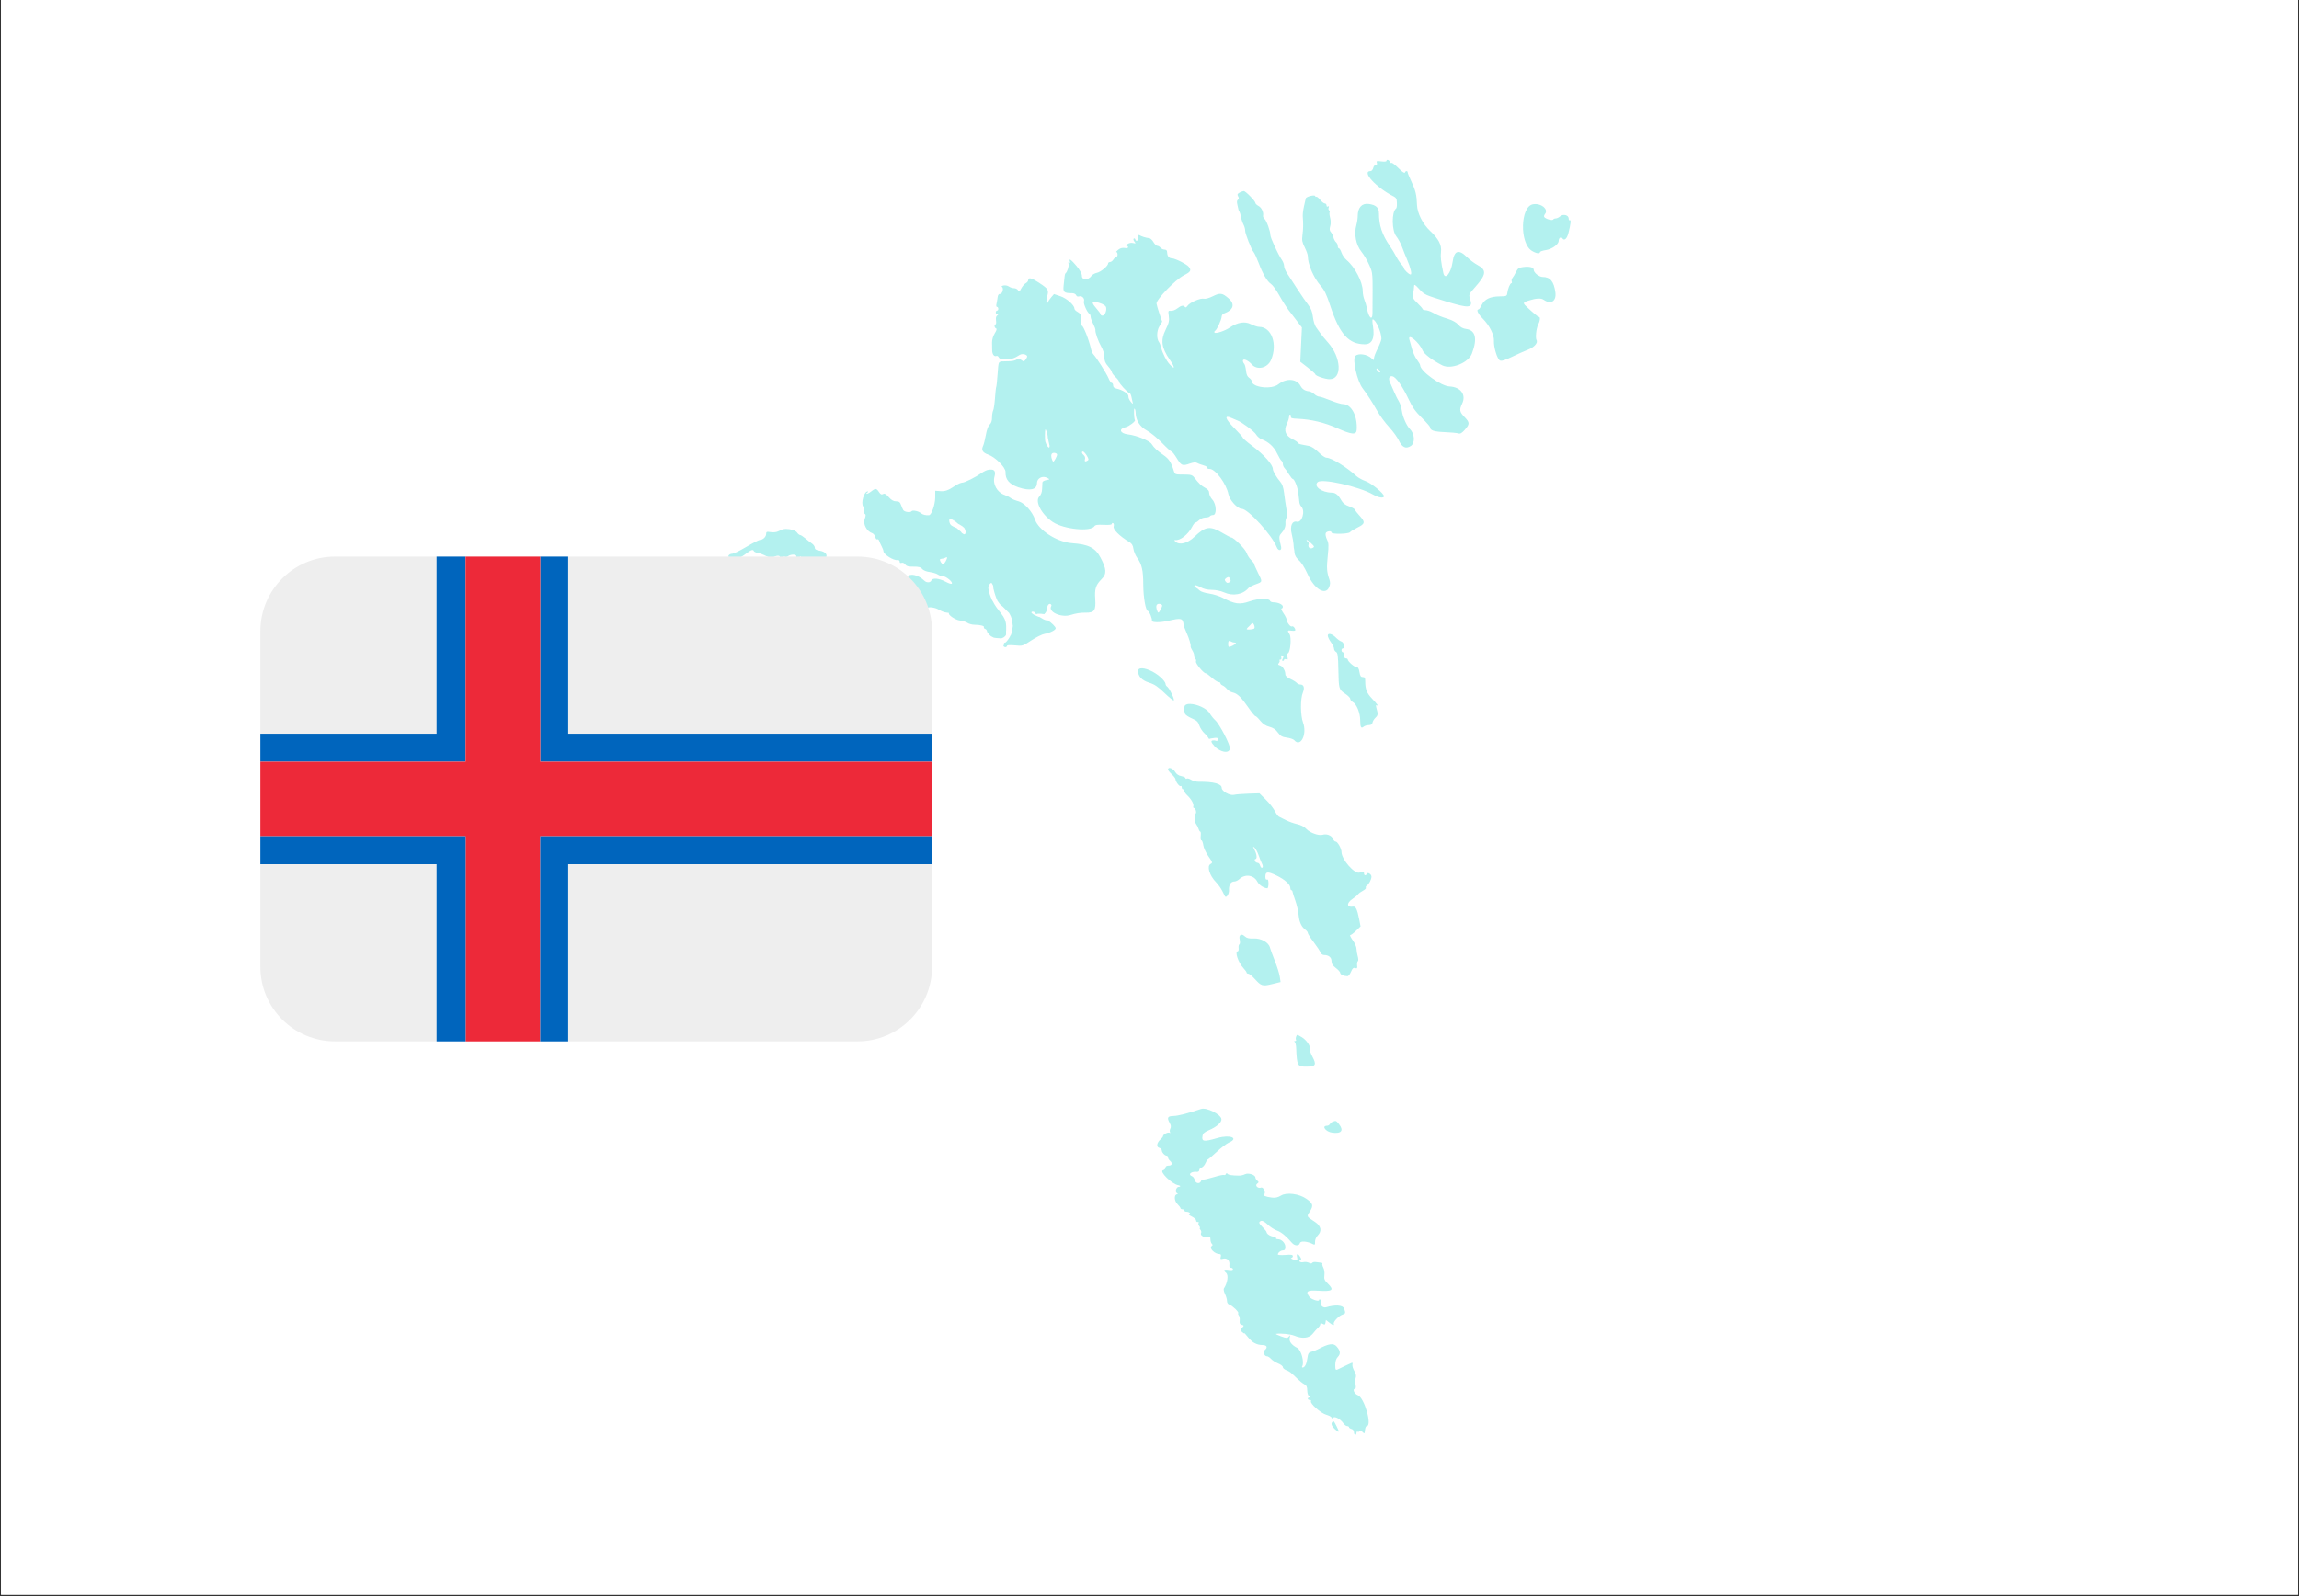
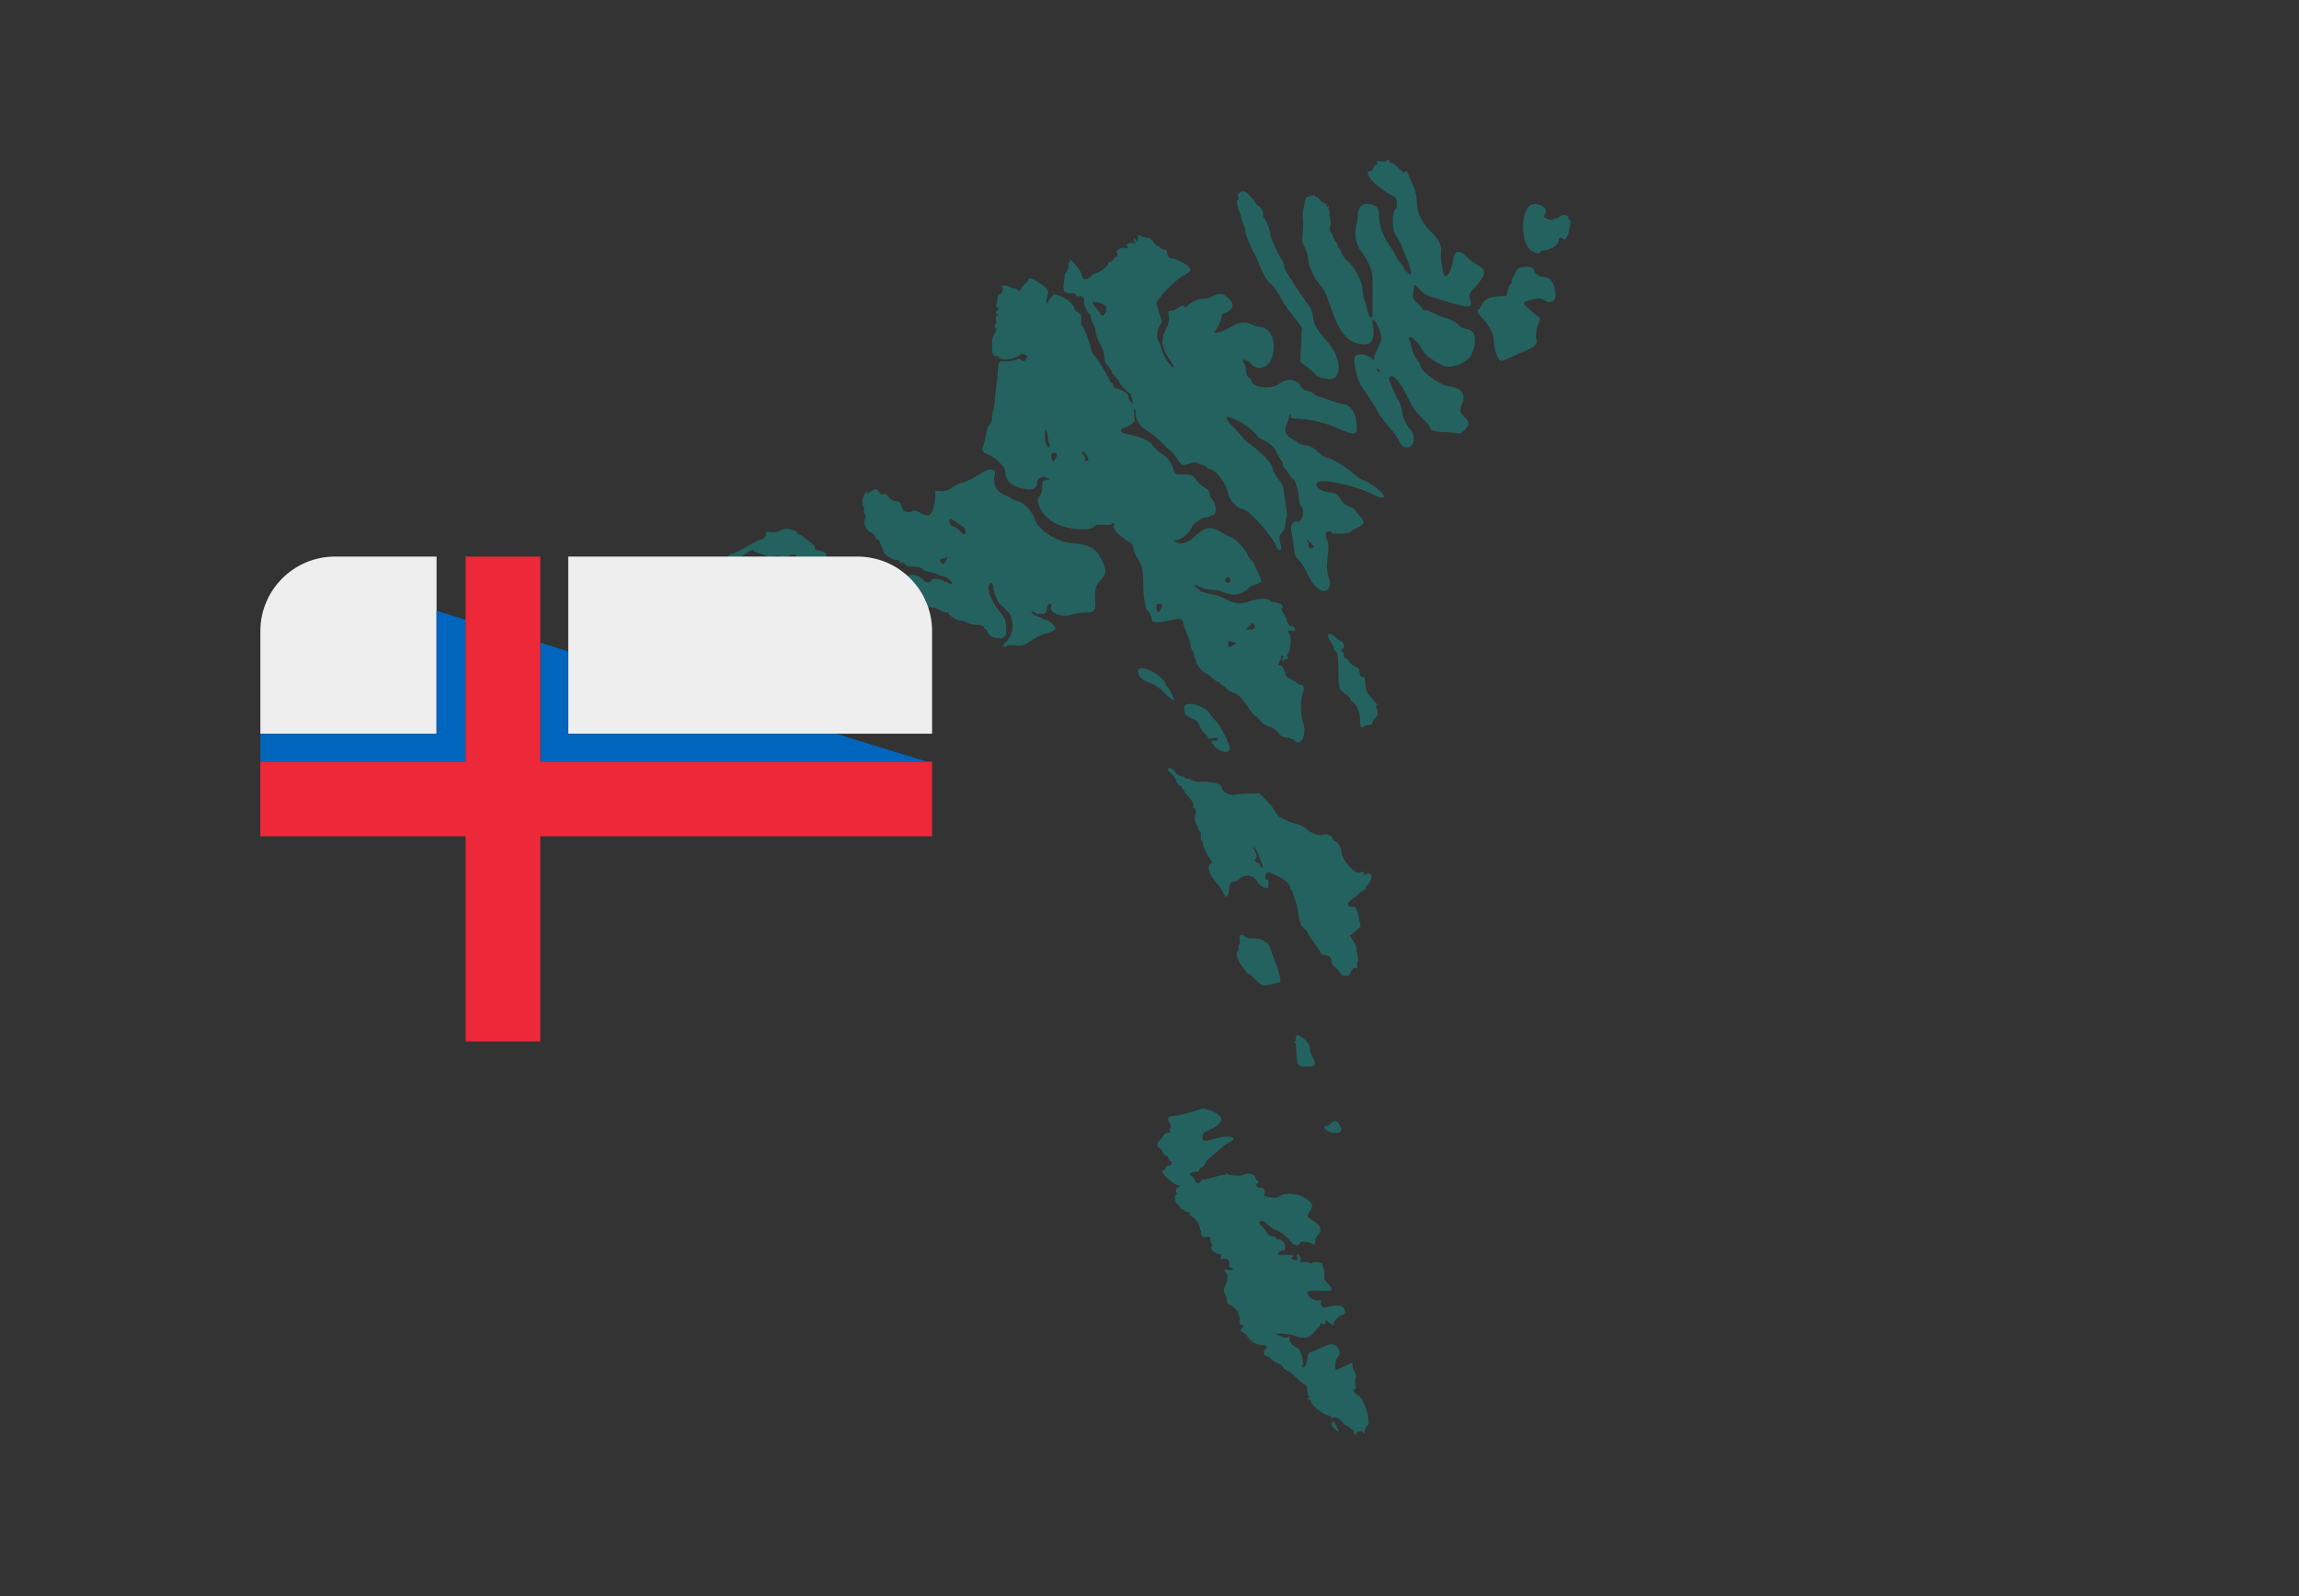
<svg xmlns="http://www.w3.org/2000/svg" width="1080" zoomAndPan="magnify" viewBox="0 0 810 562.5" height="750" preserveAspectRatio="xMidYMid meet" version="1.0">
  <rect x="0" y="0" width="810" height="562.5" fill="#333333" stroke="none" />
  <defs>
    <filter x="0%" y="0%" width="100%" height="100%" id="d6c6f98ac9">
      <feColorMatrix values="0 0 0 0 1 0 0 0 0 1 0 0 0 0 1 0 0 0 1 0" color-interpolation-filters="sRGB" />
    </filter>
    <clipPath id="9f4b58f2d5">
-       <path d="M 0.359 0 L 809.641 0 L 809.641 562 L 0.359 562 Z M 0.359 0 " clip-rule="nonzero" />
-     </clipPath>
+       </clipPath>
    <mask id="c43cdc365c">
      <g filter="url(#d6c6f98ac9)">
        <rect x="-81" width="972" fill="#000000" y="-56.25" height="675" fill-opacity="0.3" />
      </g>
    </mask>
    <clipPath id="2b2404b7dc">
      <path d="M 1.633 1.328 L 298.367 1.328 L 298.367 450.711 L 1.633 450.711 Z M 1.633 1.328 " clip-rule="nonzero" />
    </clipPath>
    <clipPath id="88be080323">
      <rect x="0" width="300" y="0" height="451" />
    </clipPath>
    <clipPath id="70e167950b">
      <path d="M 91.668 196.148 L 328.461 196.148 L 328.461 259 L 91.668 259 Z M 91.668 196.148 " clip-rule="nonzero" />
    </clipPath>
    <clipPath id="11465ee730">
-       <path d="M 91.668 196.148 L 328.461 196.148 L 328.461 269 L 91.668 269 Z M 91.668 196.148 " clip-rule="nonzero" />
+       <path d="M 91.668 196.148 L 328.461 269 L 91.668 269 Z M 91.668 196.148 " clip-rule="nonzero" />
    </clipPath>
    <clipPath id="34599dae6e">
      <path d="M 91.668 304 L 328.461 304 L 328.461 366.996 L 91.668 366.996 Z M 91.668 304 " clip-rule="nonzero" />
    </clipPath>
    <clipPath id="77f84e1060">
      <path d="M 91.668 196.148 L 328.461 196.148 L 328.461 366.996 L 91.668 366.996 Z M 91.668 196.148 " clip-rule="nonzero" />
    </clipPath>
    <clipPath id="df2e8113d2">
-       <path d="M 91.668 294 L 328.461 294 L 328.461 366.996 L 91.668 366.996 Z M 91.668 294 " clip-rule="nonzero" />
-     </clipPath>
+       </clipPath>
  </defs>
  <g clip-path="url(#9f4b58f2d5)">
-     <path fill="#ffffff" d="M 0.359 0 L 809.641 0 L 809.641 562 L 0.359 562 Z M 0.359 0 " fill-opacity="1" fill-rule="nonzero" />
    <path fill="#ffffff" d="M 0.359 0 L 809.641 0 L 809.641 562 L 0.359 562 Z M 0.359 0 " fill-opacity="1" fill-rule="nonzero" />
  </g>
  <g mask="url(#c43cdc365c)">
    <g transform="matrix(1, 0, 0, 1, 255, 55)">
      <g clip-path="url(#88be080323)">
        <g clip-path="url(#2b2404b7dc)">
          <path fill="#00cfc8" d="M 214.977 446 C 215.168 446.195 215.426 446.684 215.914 447.641 C 217.035 449.836 216.879 450.105 215.32 448.664 C 214.152 447.582 213.848 446.711 214.426 446.133 C 214.656 445.906 214.781 445.805 214.977 446 Z M 215.711 340.113 C 215.996 340.227 216.266 340.539 216.738 341.141 C 218.531 343.414 217.629 344.59 214.414 344.18 C 212.105 343.887 210.484 341.738 212.57 341.738 C 212.922 341.738 213.367 341.473 213.562 341.145 C 213.754 340.816 214.211 340.438 214.574 340.301 C 215.121 340.094 215.422 340.004 215.711 340.113 Z M 168.18 335.809 C 170.047 335.172 175.105 337.691 175.348 339.379 C 175.512 340.523 173.633 342.184 170.887 343.32 C 169.43 343.922 168.848 344.434 168.691 345.242 C 168.289 347.352 169.074 347.477 173.938 346.062 C 178.379 344.773 181.672 346.082 177.965 347.664 C 177.18 348 175.254 349.473 173.684 350.938 C 172.117 352.402 170.707 353.598 170.551 353.598 C 170.395 353.598 170.023 354.188 169.727 354.902 C 169.43 355.617 168.809 356.324 168.352 356.469 C 167.895 356.613 167.52 357.027 167.52 357.391 C 167.52 357.75 167.176 358.012 166.75 357.969 C 164.613 357.75 163.375 358.93 165.062 359.574 C 165.402 359.707 165.805 360.293 165.949 360.879 C 166.254 362.086 167.711 362.344 168.129 361.266 C 168.27 360.891 168.637 360.637 168.945 360.699 C 169.25 360.762 170.941 360.367 172.703 359.824 C 174.465 359.281 176.078 358.945 176.293 359.074 C 176.504 359.207 176.781 359.066 176.902 358.762 C 177.055 358.395 177.246 358.363 177.492 358.664 C 177.832 359.09 178.945 359.262 181.594 359.301 C 182.195 359.312 183.125 359.09 183.66 358.812 C 184.781 358.223 187.309 359.023 187.309 359.969 C 187.309 360.27 187.609 360.766 187.973 361.07 C 188.566 361.559 188.559 361.68 187.934 362.137 C 187.039 362.789 188.184 363.965 189.297 363.539 C 190.148 363.211 191.148 365.426 190.367 365.91 C 189.734 366.301 190.922 366.789 193.156 367.059 C 194.348 367.203 195.25 367 196.297 366.355 C 198.309 365.109 202.723 365.676 205.324 367.512 C 207.609 369.125 207.809 369.875 206.504 371.941 C 205.32 373.812 205.211 373.59 208.352 375.676 C 210.488 377.098 210.816 378.875 209.23 380.457 C 208.684 381.004 208.301 381.922 208.32 382.641 C 208.352 383.668 208.23 383.809 207.617 383.48 C 205.668 382.445 203.219 382.234 202.996 383.082 C 202.711 384.184 201.137 384.137 200.172 383 C 198.145 380.621 196.434 379.211 194.914 378.68 C 193.996 378.359 192.516 377.402 191.629 376.551 C 190.609 375.574 189.754 375.102 189.32 375.27 C 188.328 375.648 188.457 376.125 189.938 377.574 C 190.652 378.277 191.246 379.031 191.254 379.246 C 191.273 379.902 192.746 380.805 193.82 380.816 C 194.383 380.824 194.715 381.027 194.566 381.27 C 194.414 381.512 194.699 381.711 195.191 381.711 C 196.543 381.711 197.863 383.062 197.863 384.445 C 197.863 385.324 197.645 385.664 197.07 385.664 C 196.238 385.664 195.223 386.453 195.223 387.098 C 195.223 387.309 196.41 387.387 197.863 387.27 C 199.941 387.102 200.5 387.191 200.5 387.68 C 200.5 388.02 200.254 388.312 199.953 388.332 C 199.309 388.367 200.898 389.102 201.719 389.148 C 202.098 389.168 202.188 388.824 202 388.078 C 201.66 386.723 202.281 386.648 203.094 387.949 C 203.527 388.641 203.555 388.965 203.195 389.086 C 202.246 389.402 203.191 390.059 204.227 389.801 C 204.793 389.66 205.66 389.758 206.148 390.02 C 206.758 390.344 207.133 390.352 207.324 390.047 C 207.477 389.797 208.133 389.684 208.777 389.789 C 209.426 389.898 210.215 390 210.531 390.02 C 210.848 390.039 211.012 390.207 210.898 390.391 C 210.785 390.574 210.949 391.203 211.262 391.789 C 211.574 392.371 211.734 393.555 211.621 394.418 C 211.445 395.734 211.629 396.195 212.762 397.305 C 215.215 399.703 214.543 400.207 209.332 399.879 C 205.523 399.637 204.887 400.102 206.328 402.055 C 206.973 402.93 209.734 403.84 209.734 403.176 C 209.734 402.938 209.941 402.871 210.191 403.023 C 210.445 403.18 210.539 403.656 210.402 404.086 C 210.094 405.059 211.188 406.023 212.242 405.703 C 215.34 404.762 218.09 404.934 218.531 406.09 C 219.152 407.727 219.094 407.969 217.98 408.305 C 216.746 408.68 214.688 410.828 214.918 411.512 C 215.168 412.27 214.629 412.129 213.324 411.098 L 212.152 410.172 L 212.012 411.094 C 211.898 411.859 211.727 411.938 211.023 411.562 C 210.387 411.223 210.176 411.254 210.176 411.688 C 210.176 412.004 209.828 412.562 209.406 412.93 C 208.98 413.297 208.141 414.227 207.539 415 C 206.254 416.637 203.859 416.906 201.055 415.734 C 199.691 415.168 196.133 414.809 194.566 415.082 C 194.324 415.125 195.113 415.52 196.324 415.957 C 198.355 416.691 198.566 416.695 199.102 416.031 C 199.609 415.402 199.645 415.449 199.406 416.426 C 199.086 417.73 200.023 418.996 202.09 420.059 C 203.457 420.762 204.621 425.184 203.793 426.52 C 203.648 426.758 203.711 426.953 203.938 426.953 C 204.719 426.953 205.336 425.762 205.617 423.719 C 205.855 421.973 206.07 421.629 207.047 421.395 C 207.68 421.246 208.691 420.859 209.297 420.535 C 213.133 418.492 214.812 418.242 215.938 419.539 C 217.266 421.066 217.387 422.094 216.375 423.176 C 215.742 423.848 215.453 424.73 215.453 425.992 C 215.453 428.043 215.5 428.078 217.145 427.223 C 217.785 426.887 218.902 426.352 219.629 426.027 C 220.355 425.707 221.117 425.367 221.32 425.27 C 221.523 425.172 221.609 425.465 221.504 425.914 C 221.398 426.363 221.691 427.371 222.152 428.152 C 222.727 429.125 222.883 429.891 222.652 430.57 C 222.465 431.117 222.344 431.688 222.383 431.836 C 222.766 433.367 222.797 434.418 222.457 434.418 C 221.387 434.418 222.129 436.25 223.375 436.684 C 225.691 437.492 228.586 447.598 226.5 447.598 C 226.258 447.598 226 448.227 225.922 449 C 225.793 450.316 225.742 450.355 225.043 449.652 C 224.582 449.191 224.199 449.078 224.023 449.359 C 223.871 449.605 223.562 449.695 223.336 449.555 C 223.113 449.418 222.926 449.609 222.926 449.988 C 222.926 450.363 222.73 450.672 222.488 450.672 C 222.246 450.672 222.047 450.258 222.047 449.754 C 222.047 449.203 221.695 448.738 221.168 448.602 C 220.684 448.477 220.289 448.199 220.289 447.984 C 220.289 447.773 220.004 447.598 219.652 447.598 C 219.305 447.598 218.723 447.172 218.359 446.656 C 217.285 445.125 215.367 444.043 214.703 444.598 C 214.297 444.934 214.133 444.934 214.133 444.594 C 214.133 444.332 213.293 443.875 212.266 443.582 C 210.293 443.016 206.414 439.559 206.891 438.789 C 207.031 438.562 206.84 438.375 206.465 438.375 C 206.086 438.375 205.777 438.176 205.777 437.934 C 205.777 437.691 206.023 437.492 206.328 437.488 C 206.703 437.484 206.676 437.355 206.238 437.078 C 205.871 436.848 205.59 435.965 205.574 435.008 C 205.559 433.738 205.32 433.23 204.57 432.855 C 204.027 432.586 202.902 431.691 202.062 430.867 C 199.887 428.727 199.344 428.309 198.094 427.836 C 197.484 427.605 196.984 427.133 196.984 426.793 C 196.984 426.449 196.242 425.871 195.332 425.512 C 194.426 425.148 193.309 424.434 192.848 423.926 C 192.387 423.414 191.75 423 191.434 423 C 190.453 423 189.863 421.418 190.617 420.797 C 191.742 419.863 191.383 419.047 189.836 419.027 C 187.746 418.996 186.215 418.168 184.695 416.242 C 183.957 415.301 183.352 414.672 183.352 414.844 C 183.352 415.016 183.031 414.836 182.641 414.445 C 181.988 413.793 181.988 413.672 182.66 412.934 C 183.34 412.184 183.332 412.113 182.516 411.902 C 181.852 411.73 181.676 411.371 181.785 410.418 C 181.863 409.727 181.727 408.91 181.477 408.602 C 181.23 408.297 181.133 407.938 181.266 407.805 C 181.613 407.457 179.234 405.141 178.191 404.809 C 177.633 404.629 177.305 404.145 177.305 403.488 C 177.305 402.914 176.988 401.809 176.598 401.031 C 176.207 400.25 176.035 399.391 176.207 399.117 C 177.531 397.066 177.906 394.344 176.977 393.57 C 175.891 392.672 176.219 392.293 177.855 392.559 C 178.852 392.719 179.395 392.633 179.395 392.309 C 179.395 392.035 179.082 391.812 178.703 391.812 C 178.23 391.812 178.055 391.484 178.148 390.777 C 178.348 389.262 177.336 388.246 175.977 388.59 C 174.996 388.832 174.891 388.75 175.105 387.926 C 175.266 387.309 175.152 386.98 174.773 386.98 C 172.941 386.98 170.816 384.809 171.957 384.102 C 172.301 383.891 172.301 383.676 171.957 383.328 C 171.695 383.066 171.477 382.375 171.477 381.789 C 171.477 380.879 171.316 380.762 170.301 380.953 C 169.035 381.195 167.707 380.281 168.191 379.5 C 168.348 379.246 168.238 378.75 167.945 378.398 C 167.652 378.047 167.559 377.758 167.742 377.758 C 167.922 377.758 167.828 377.469 167.535 377.117 C 167.246 376.766 167.137 376.266 167.297 376.008 C 167.453 375.75 167.324 375.594 167.004 375.66 C 166.684 375.727 166.422 375.484 166.422 375.121 C 166.426 374.758 165.73 374.121 164.883 373.707 C 164.035 373.289 163.602 372.941 163.918 372.938 C 164.844 372.918 164.039 372.047 163.098 372.047 C 162.629 372.047 162.246 371.848 162.246 371.609 C 162.246 371.367 161.949 371.168 161.586 371.168 C 161.223 371.168 160.926 370.996 160.926 370.789 C 160.926 370.582 160.422 369.906 159.809 369.293 C 158.656 368.145 158.629 365.906 159.762 365.891 C 160.07 365.887 160.031 365.738 159.668 365.508 C 158.883 365.012 159.43 363.262 160.367 363.262 C 161.059 363.262 160.914 362.801 160.191 362.699 C 157.992 362.391 153.281 357.812 154.77 357.426 C 155.254 357.297 155.648 356.879 155.648 356.496 C 155.648 356.043 156.035 355.797 156.746 355.797 C 157.98 355.797 158.211 354.887 157.188 354.039 C 156.824 353.738 156.527 353.219 156.527 352.887 C 156.527 352.555 156.316 352.281 156.055 352.281 C 155.375 352.281 154.328 351.133 154.328 350.387 C 154.328 350.035 153.914 349.641 153.41 349.508 C 152.309 349.219 152.574 347.672 153.926 346.5 C 154.391 346.098 154.77 345.605 154.77 345.398 C 154.77 344.793 156.52 343.879 157.055 344.207 C 157.348 344.391 157.418 344.312 157.234 344.012 C 157.066 343.738 157.117 343.16 157.348 342.73 C 157.637 342.191 157.578 341.602 157.164 340.852 C 156.059 338.863 156.328 338.34 158.477 338.297 C 160.027 338.266 163.922 337.27 168.18 335.809 Z M 202.125 309.738 C 202.367 309.758 202.789 310.016 203.668 310.535 C 205.289 311.488 206.855 313.793 206.508 314.703 C 206.383 315.027 206.773 316.211 207.371 317.336 C 208.934 320.266 208.59 320.871 205.344 320.891 C 202.078 320.91 201.953 320.684 201.672 314.176 C 201.633 313.27 201.402 312.383 201.16 312.207 C 200.891 312.008 200.945 311.883 201.297 311.879 C 201.613 311.875 201.762 311.691 201.625 311.473 C 201.488 311.25 201.5 310.758 201.645 310.371 C 201.812 309.938 201.879 309.719 202.125 309.738 Z M 182.09 274.5 C 182.461 274.27 183.008 274.445 183.578 274.98 C 184.258 275.621 185.02 275.805 186.695 275.73 C 189.301 275.617 191.988 277.113 192.441 278.926 C 192.594 279.531 193.367 281.648 194.16 283.633 C 194.953 285.613 195.734 288.102 195.895 289.16 L 196.18 291.082 L 193.277 291.797 C 189.836 292.645 189.367 292.512 187.145 290.043 C 186.211 289.004 185.172 288.152 184.84 288.152 C 184.504 288.152 184.23 287.984 184.23 287.777 C 184.23 287.57 183.711 286.84 183.074 286.152 C 181.246 284.184 179.938 280.246 181.113 280.246 C 181.332 280.246 181.461 279.746 181.395 279.137 C 181.324 278.527 181.453 277.914 181.676 277.777 C 181.902 277.641 181.953 276.93 181.789 276.195 C 181.594 275.293 181.688 274.746 182.09 274.5 Z M 186.527 243.457 C 186.531 243.57 186.695 243.906 187.02 244.535 C 187.828 246.09 187.98 247.742 187.324 247.742 C 187.09 247.742 187.012 248.039 187.148 248.402 C 187.289 248.762 187.699 249.059 188.059 249.059 C 188.418 249.059 188.812 249.457 188.941 249.938 C 189.066 250.422 189.344 250.816 189.559 250.816 C 190.059 250.816 190.055 250.129 189.547 249.164 C 189.324 248.742 188.82 247.477 188.426 246.348 C 188.027 245.219 187.387 244.035 186.996 243.711 C 186.684 243.453 186.527 243.344 186.527 243.457 Z M 156.809 215.688 C 157.332 215.48 158.445 216.031 158.996 216.961 C 159.504 217.82 160.238 218.332 161.219 218.516 C 162.023 218.668 162.684 218.992 162.684 219.234 C 162.684 219.48 162.891 219.555 163.141 219.398 C 163.395 219.242 164.09 219.434 164.684 219.82 C 165.277 220.211 166.504 220.52 167.41 220.508 C 172.547 220.445 175.438 221.215 175.438 222.652 C 175.438 223.852 178.328 225.48 179.797 225.109 C 180.422 224.949 182.688 224.766 184.828 224.695 L 188.727 224.57 L 190.984 226.797 C 192.227 228.023 193.641 229.816 194.125 230.777 C 194.609 231.742 195.301 232.668 195.664 232.832 C 196.027 233 197.125 233.547 198.102 234.047 C 199.082 234.551 200.84 235.172 202.008 235.438 C 203.363 235.738 204.562 236.367 205.316 237.176 C 206.578 238.523 209.68 239.609 211.039 239.18 C 212.395 238.75 214.168 239.434 214.594 240.551 C 214.812 241.121 215.27 241.594 215.609 241.594 C 216.266 241.594 217.652 244.09 217.652 245.27 C 217.652 247.832 222.184 253.039 223.969 252.527 C 225.684 252.035 225.566 252.016 225.566 252.793 C 225.566 253.543 226.293 253.691 226.527 252.988 C 226.781 252.227 228.203 253.039 228.203 253.945 C 228.203 254.938 227.332 256.602 226.547 257.102 C 226.238 257.297 226.098 257.637 226.23 257.852 C 226.363 258.07 225.883 258.551 225.164 258.922 C 224.441 259.297 223.691 259.848 223.5 260.152 C 223.305 260.457 222.406 261.199 221.5 261.801 C 219.348 263.234 219.461 264.875 221.691 264.508 C 222.652 264.352 223.156 265.348 223.824 268.723 L 224.363 271.477 L 222.789 273.004 C 221.922 273.848 221.004 274.535 220.746 274.535 C 220.492 274.535 220.879 275.355 221.605 276.359 C 222.332 277.359 222.926 278.695 222.926 279.324 C 222.926 279.957 223.121 281.152 223.363 281.984 C 223.609 282.844 223.629 283.598 223.41 283.738 C 223.195 283.871 223.082 284.531 223.156 285.203 C 223.273 286.23 223.16 286.387 222.469 286.168 C 221.824 285.965 221.496 286.254 220.988 287.469 C 220.629 288.328 220.078 289.027 219.762 289.023 C 218.48 289.012 217.211 288.453 217.211 287.902 C 217.211 287.582 216.52 286.789 215.672 286.145 C 214.547 285.289 214.133 284.637 214.133 283.723 C 214.133 282.391 213.129 281.562 211.512 281.562 C 210.969 281.562 210.43 281.16 210.199 280.574 C 209.98 280.031 208.898 278.402 207.793 276.949 C 206.691 275.5 205.785 274.078 205.781 273.793 C 205.781 273.504 205.414 273.008 204.973 272.691 C 203.555 271.68 202.766 269.984 202.535 267.461 C 202.414 266.105 201.895 263.836 201.383 262.41 C 200.871 260.984 200.43 259.574 200.402 259.273 C 200.375 258.969 200.191 258.723 199.988 258.723 C 199.785 258.723 199.621 258.355 199.621 257.906 C 199.621 256.688 197.625 254.914 194.645 253.484 C 191.633 252.043 190.828 252.137 190.828 253.926 C 190.828 254.75 191.016 255.109 191.375 254.973 C 191.758 254.824 191.926 255.27 191.922 256.41 C 191.918 257.32 191.723 258.051 191.48 258.039 C 190.266 257.969 188.598 256.863 188.02 255.746 C 186.77 253.332 183.711 252.891 181.633 254.824 C 181.148 255.277 180.371 255.648 179.906 255.648 C 178.637 255.648 177.895 256.84 178.004 258.707 C 178.086 260.082 177.016 261.656 176.566 260.82 C 176.531 260.754 176.113 259.926 175.641 258.98 C 175.164 258.035 174.176 256.652 173.445 255.906 C 171.148 253.566 170.133 250.219 171.5 249.488 C 172.305 249.059 172.266 248.922 170.762 246.781 C 169.883 245.531 169.078 243.777 168.953 242.844 C 168.828 241.914 168.531 241.152 168.293 241.152 C 168.059 241.152 167.945 240.461 168.043 239.617 C 168.141 238.77 168.078 238.078 167.902 238.078 C 167.727 238.078 167.445 237.633 167.277 237.09 C 167.113 236.547 166.734 235.805 166.441 235.441 C 165.898 234.773 165.785 232.199 166.277 231.707 C 166.664 231.32 166.18 229.73 165.672 229.73 C 165.441 229.73 165.336 229.484 165.445 229.184 C 165.715 228.426 164.754 226.652 163.387 225.371 C 162.758 224.789 162.246 224.047 162.246 223.727 C 162.246 223.406 162.047 223.145 161.805 223.145 C 161.562 223.145 161.363 222.836 161.363 222.457 C 161.363 222.082 161.188 221.883 160.973 222.016 C 160.551 222.277 159.164 220.426 159.164 219.602 C 159.164 219.328 158.57 218.551 157.848 217.871 C 157.121 217.195 156.527 216.426 156.527 216.16 C 156.527 215.91 156.637 215.758 156.809 215.688 Z M 164.309 193.066 C 166.633 193.105 170.188 194.621 171.223 196.395 C 171.688 197.188 172.527 198.246 173.086 198.742 C 174.723 200.195 178.613 207.754 178.32 208.914 C 177.875 210.691 175.152 210.055 173.109 208.234 L 172.375 207.301 L 172.246 207.199 C 172 206.883 171.848 206.555 171.828 206.387 C 171.789 206.059 171.965 205.875 173 205.957 L 173.793 206.18 L 173.875 206.07 C 174.074 205.613 174.129 205.18 173.855 205.07 C 173.582 204.961 172.59 205.074 171.652 205.262 L 170.988 205.43 L 170.508 204.699 C 170.141 204.227 169.734 203.773 169.379 203.449 C 168.668 202.805 167.852 201.559 167.562 200.68 C 167.137 199.371 166.652 198.91 164.914 198.164 C 163.742 197.66 162.664 196.93 162.516 196.543 C 162.156 195.613 162.168 193.938 162.539 193.566 C 162.898 193.207 163.535 193.055 164.309 193.066 Z M 146.781 180.559 C 148.301 180.238 151.629 181.566 154 183.75 C 154.906 184.582 155.648 185.578 155.648 185.957 C 155.648 186.332 155.91 186.801 156.23 186.992 C 156.973 187.445 158.914 191.477 158.559 191.832 C 158.41 191.98 156.945 190.809 155.305 189.23 C 153 187.004 151.77 186.18 149.867 185.578 C 147.309 184.773 145.973 183.359 145.973 181.457 C 145.973 180.957 146.277 180.664 146.781 180.559 Z M 177.887 170.953 C 177.664 171.223 177.57 172.824 177.988 172.961 C 178.402 173.094 180.109 172.195 180.383 171.77 C 180.66 171.348 179.738 171.488 179.32 171.352 C 178.906 171.215 178.109 170.688 177.887 170.953 Z M 213.773 168.453 C 214.34 168.602 215.078 169.07 215.77 169.789 C 216.305 170.348 217.145 170.934 217.637 171.09 C 218.555 171.379 218.953 173.508 218.09 173.508 C 217.848 173.508 217.652 173.805 217.652 174.168 C 217.652 174.531 217.848 174.828 218.09 174.828 C 218.332 174.828 218.531 175.32 218.531 175.926 C 218.531 176.609 218.777 177.023 219.191 177.023 C 219.551 177.023 219.848 177.191 219.848 177.402 C 219.848 178.086 222.148 180.098 222.934 180.098 C 223.48 180.098 223.773 180.586 223.977 181.855 C 224.195 183.223 224.449 183.609 225.133 183.609 C 225.832 183.609 226.004 183.906 226.004 185.094 C 226.004 187.906 226.551 189.273 228.473 191.277 C 230.297 193.18 230.906 194.078 229.992 193.512 C 229.738 193.355 229.738 193.801 229.992 194.691 C 230.566 196.695 230.516 197.086 229.57 197.98 C 229.113 198.414 228.664 199.16 228.574 199.645 C 228.465 200.254 228.055 200.527 227.254 200.543 C 226.613 200.555 225.809 200.797 225.461 201.09 C 224.535 201.852 224.246 201.312 224.238 198.801 C 224.227 196.215 222.973 193.125 221.645 192.418 C 221.141 192.148 220.73 191.641 220.73 191.289 C 220.73 190.938 219.953 190.141 219.004 189.512 C 216.715 188 216.668 187.836 216.543 181.023 C 216.453 176.133 216.316 175.07 215.723 174.742 C 215.332 174.523 215.012 173.996 215.012 173.57 C 215.012 173.148 214.516 172.133 213.914 171.312 C 213.309 170.496 212.812 169.453 212.812 169 C 212.812 168.465 213.207 168.301 213.773 168.453 Z M 186.508 164.688 C 186.145 164.336 185.707 165.117 185.34 165.469 C 184.973 165.82 184.039 166.621 184.297 166.793 C 184.555 166.961 186.523 166.84 186.891 166.488 C 187.262 166.137 186.867 165.039 186.508 164.688 Z M 153.664 157.82 C 153.262 157.746 152.812 157.812 152.57 158.152 C 152.09 158.828 152.801 160.855 153.117 160.887 C 153.434 160.922 154.555 158.801 154.461 158.344 C 154.418 158.117 154.062 157.898 153.664 157.82 Z M 95.145 154.375 L 95.289 154.953 L 95.195 154.66 Z M 178.023 148.461 C 177.66 148.109 176.652 148.918 176.547 149.242 C 176.438 149.566 177.039 150.316 177.375 150.41 C 177.711 150.5 178.457 150.117 178.566 149.793 C 178.676 149.469 178.387 148.812 178.023 148.461 Z M 49.891 146.73 C 50.301 146.664 50.867 146.789 51.418 147.137 C 52.219 147.641 51.922 147.977 50.543 148.133 C 49.832 148.215 49.434 148.004 49.328 147.484 C 49.238 147.059 49.484 146.797 49.891 146.73 Z M 54.883 146.297 C 55.148 146.215 55.387 146.34 55.387 146.742 C 55.387 146.996 55.578 147.09 55.809 146.945 C 56.355 146.609 59.348 147.859 59.348 148.426 C 59.348 149.188 58.488 149.434 55.359 149.574 C 52.355 149.707 52.309 149.691 52.309 148.602 C 52.309 147.723 52.488 147.539 53.152 147.711 C 53.723 147.859 54.062 147.664 54.211 147.102 C 54.324 146.668 54.617 146.379 54.883 146.297 Z M 78.277 141.438 C 78.051 141.543 77.773 141.727 77.562 141.785 C 77.137 141.898 76.18 141.891 76.141 142.238 C 76.102 142.582 76.902 143.973 77.324 143.859 C 77.75 143.746 78.684 142.059 78.68 141.555 C 78.68 141.301 78.504 141.332 78.277 141.438 Z M 205.34 135.309 C 205.34 135.512 205.551 135.812 205.809 135.973 C 206.066 136.133 206.184 136.508 206.066 136.805 C 205.691 137.785 206.508 138.574 207.43 138.121 C 208.211 137.738 208.168 137.613 206.805 136.32 C 205.996 135.559 205.34 135.102 205.34 135.309 Z M 21.965 131.41 C 23.453 131.395 25.27 131.906 25.766 132.609 C 26.121 133.121 26.625 133.539 26.883 133.539 C 27.137 133.539 27.984 134.082 28.766 134.746 C 29.547 135.41 30.609 136.246 31.133 136.598 C 31.656 136.953 32.082 137.594 32.082 138.023 C 32.082 138.582 32.551 138.875 33.762 139.066 C 36.078 139.438 36.91 140.77 35.625 142.051 C 34.887 142.785 34.617 142.859 34.328 142.398 C 33.969 141.82 32.293 141.887 30.652 142.547 C 30.199 142.73 29.883 142.656 29.883 142.371 C 29.883 142.102 29.387 141.883 28.785 141.883 C 28.18 141.883 27.684 142.082 27.684 142.324 C 27.684 142.566 27.473 142.762 27.215 142.762 C 26.934 142.762 26.867 142.367 27.043 141.773 C 27.289 140.969 27.238 140.887 26.766 141.336 C 25.949 142.113 25.426 142.016 25.578 141.113 C 25.719 140.266 23.566 140.242 22.535 141.086 C 22.246 141.324 21.812 141.402 21.578 141.254 C 21.344 141.109 21.023 141.191 20.875 141.438 C 20.469 142.09 19.77 141.98 19.77 141.266 C 19.77 140.613 18.254 140.773 17.285 141.523 C 16.969 141.77 16.121 141.574 15.023 141 C 14.055 140.496 12.699 139.984 12.008 139.859 C 11.32 139.738 10.688 139.449 10.609 139.223 C 10.371 138.555 9.691 138.738 8.199 139.863 C 5.34 142.016 2.984 143.121 3.168 142.223 C 3.23 141.926 2.824 141.613 2.266 141.531 C 1.035 141.344 1.754 140.125 3.094 140.125 C 3.539 140.125 5.734 139.039 7.977 137.711 C 10.215 136.383 12.352 135.289 12.723 135.281 C 13.793 135.258 14.934 134.18 14.934 133.188 C 14.934 132.387 15.125 132.309 16.496 132.527 C 17.355 132.668 18.492 132.57 19.023 132.312 C 19.555 132.055 20.285 131.738 20.648 131.605 C 21.008 131.473 21.469 131.41 21.965 131.41 Z M 79.785 127.863 C 79.602 127.867 79.516 127.969 79.469 128.129 C 79.367 128.445 79.5 129.578 80.121 130.105 C 80.43 130.371 81.176 130.746 81.852 131.016 L 82.055 131.082 L 83.133 132.039 L 83.555 132.383 L 83.898 132.84 C 84.316 133.145 84.59 133.285 84.77 133.309 L 85.016 133.156 L 85.031 133.16 L 85.031 133.148 L 85.121 133.09 C 85.195 132.941 85.238 132.582 85.195 132.18 L 85.027 131.746 L 85.41 131.938 C 85.5 131.949 85.383 131.832 85.07 131.582 L 84.918 131.461 L 84.754 131.039 C 84.484 130.734 83.801 130.258 83.168 129.898 L 82.672 129.652 L 82.367 129.402 C 82.008 129.105 81.633 128.797 81.332 128.539 C 80.988 128.254 80.848 128.168 80.902 128.273 L 81.523 129.012 L 80.715 128.207 C 80.258 127.961 79.969 127.859 79.785 127.863 Z M 94.391 110.492 C 95.516 110.598 95.82 111.402 95.383 112.984 C 94.676 115.543 96.297 118.516 98.895 119.41 C 99.723 119.699 100.715 120.195 101.094 120.52 C 101.473 120.844 102.719 121.359 103.871 121.668 C 105.941 122.227 108.727 125.312 109.645 128.066 C 110.91 131.875 117.457 136.055 122.73 136.422 C 128.535 136.832 130.93 138.047 132.75 141.52 C 134.902 145.617 134.977 147.246 133.098 149.121 C 131.09 151.129 130.629 152.547 130.871 155.984 C 131.164 160.188 130.59 160.988 127.344 160.91 C 125.816 160.871 123.801 161.184 122.348 161.684 C 119.016 162.828 114.125 160.656 115.398 158.598 C 115.535 158.375 115.422 158.059 115.148 157.891 C 114.551 157.52 113.891 158.457 113.879 159.688 C 113.875 160.176 113.477 160.914 112.992 161.328 L 112.902 161.453 L 112.676 161.402 C 111.641 161.242 110.211 161.203 110.219 161.453 L 110.25 161.492 L 110.172 161.504 C 110.016 161.477 109.914 161.402 109.914 161.289 C 109.914 161.004 109.605 160.75 109.262 160.625 C 108.918 160.504 108.539 160.508 108.395 160.742 C 108.27 160.945 108.836 161.434 109.656 161.82 C 110.578 162.258 111.086 162.477 111.359 162.48 L 111.363 162.473 L 111.504 162.578 C 112.207 163.051 113.039 163.5 113.551 163.59 L 114.117 163.605 L 114.25 163.672 C 115.48 164.469 116.949 165.883 116.949 166.426 C 116.949 167.047 114.93 168.047 112.965 168.402 C 112.105 168.559 110.027 169.594 108.348 170.699 C 105.34 172.684 105.262 172.707 102.551 172.441 C 100.785 172.266 99.801 172.328 99.801 172.617 C 99.801 172.867 99.484 173.07 99.098 173.07 L 98.512 172.746 L 98.781 171.926 L 98.773 171.57 L 99.332 171.387 C 99.809 171 100.707 169.707 101.008 169.016 L 101.012 168.973 L 101.305 168.539 L 101.312 168.105 L 101.508 167.789 L 101.723 166.398 L 101.77 166.168 L 101.77 166.117 L 101.852 165.594 L 101.73 164.742 L 101.719 164.379 L 101.652 164.211 L 101.516 163.242 C 101.297 162.465 100.977 161.715 100.559 161.043 L 99.312 159.793 L 99.211 159.676 L 99.133 159.609 L 98.426 158.898 L 97.383 158.008 L 97.332 157.957 L 96.457 156.746 C 96.035 155.941 95.434 154.195 95.117 152.863 L 95.008 152.406 L 94.918 151.387 L 94.652 150.922 L 94.539 150.449 L 94.566 150.773 L 94.43 150.527 C 94.285 150.41 94.156 150.434 94.016 150.523 C 93.734 150.703 93.102 151.652 93.234 152.457 L 93.48 153.059 L 93.473 153.363 C 93.574 154.008 93.785 154.723 94.094 155.48 L 94.426 156.137 L 94.496 156.453 L 94.84 156.953 L 95.293 157.84 C 95.781 158.652 96.355 159.473 97.008 160.277 C 99.398 163.246 99.672 164.113 99.445 168.02 L 99.469 168.395 L 99.469 168.398 C 99.566 168.773 99.203 169.23 98.539 169.668 L 97.727 170.008 L 97.113 169.922 C 96.426 169.871 95.605 169.852 95.074 169.688 L 94.133 169.203 L 93.625 168.719 C 93.105 168.16 92.766 167.711 92.766 167.512 C 92.766 167.172 92.469 166.777 92.109 166.641 C 91.746 166.504 91.547 166.234 91.664 166.047 C 91.938 165.602 90.332 165.176 88.355 165.168 C 87.504 165.164 86.379 164.863 85.855 164.5 C 85.332 164.133 84.133 163.758 83.188 163.668 C 81.691 163.523 78.863 161.625 79.379 161.109 C 79.465 161.027 79.02 160.918 78.395 160.867 C 77.77 160.812 76.617 160.375 75.836 159.891 C 74.32 158.957 71.66 158.699 71.66 159.484 C 71.66 159.742 71.152 159.559 70.539 159.078 C 69.922 158.594 68.848 158.07 68.148 157.918 C 66.727 157.605 65.727 156.645 66.137 155.977 C 66.465 155.449 63.898 154.035 63.289 154.41 C 63.055 154.555 62.863 154.367 62.863 153.988 C 62.863 153.613 62.555 153.305 62.172 153.305 C 61.664 153.305 61.562 153.051 61.789 152.316 C 61.957 151.773 61.945 151.469 61.766 151.637 C 61.352 152.027 60.426 151.117 60.059 149.957 C 59.801 149.141 59.961 149.07 62.012 149.098 C 63.703 149.125 64.348 148.945 64.676 148.363 C 65.504 146.883 68.52 147.531 70.699 149.664 C 71.484 150.43 72.824 150.379 73.137 149.57 C 73.523 148.566 75.832 148.77 78.164 150.012 C 79.484 150.715 80.293 150.934 80.395 150.621 C 80.621 149.945 78.242 148.066 77.145 148.047 C 76.652 148.039 75.859 147.766 75.383 147.438 C 74.906 147.109 73.629 146.727 72.543 146.586 C 71.383 146.438 70.289 145.988 69.895 145.5 C 69.379 144.863 68.676 144.68 66.887 144.703 C 65.086 144.73 64.414 144.551 63.949 143.914 C 63.598 143.438 63.059 143.199 62.664 143.352 C 62.234 143.52 61.984 143.367 61.984 142.941 C 61.984 142.547 61.664 142.316 61.215 142.383 C 59.801 142.594 56.27 140.348 56.27 139.238 C 56.27 138.957 55.984 138.199 55.641 137.559 C 55.297 136.918 54.902 136.035 54.766 135.598 C 54.629 135.16 54.32 134.918 54.086 135.066 C 53.848 135.211 53.531 134.836 53.379 134.23 C 53.227 133.625 52.727 133.012 52.266 132.867 C 50.41 132.277 49.02 129.68 49.645 127.961 C 50.094 126.711 50.098 126.336 49.656 126.062 C 49.344 125.867 49.23 125.391 49.395 124.961 C 49.555 124.543 49.461 123.93 49.184 123.598 C 48.207 122.422 49.414 118.152 50.715 118.172 C 50.988 118.176 50.914 118.371 50.551 118.605 C 50.188 118.836 50.113 119.031 50.383 119.035 C 50.652 119.039 51.375 118.648 51.988 118.164 C 53.441 117.023 53.816 117.055 54.695 118.395 C 55.238 119.223 55.605 119.406 56.129 119.113 C 56.66 118.816 57.156 119.086 58.137 120.199 C 59.055 121.242 59.812 121.68 60.723 121.68 C 61.727 121.68 62.098 121.941 62.434 122.887 C 62.668 123.551 63.035 124.391 63.242 124.754 C 63.637 125.445 65.82 125.746 66.184 125.156 C 66.48 124.676 68.656 125.129 69.457 125.84 C 70.074 126.387 71.242 126.68 72.344 126.559 C 73.215 126.465 74.484 122.816 74.5 120.359 C 74.508 119.555 74.512 118.75 74.516 117.945 L 76.25 118.086 C 78.012 118.227 79.066 117.84 81.723 116.078 C 82.543 115.535 83.586 115.09 84.039 115.09 C 84.91 115.09 88.797 113.145 90.879 111.668 C 91.555 111.191 92.5 110.719 92.984 110.617 C 93.547 110.5 94.012 110.457 94.391 110.492 Z M 116.645 104.617 C 116.242 104.543 115.793 104.609 115.551 104.945 C 115.07 105.625 115.781 107.652 116.098 107.684 C 116.414 107.719 117.535 105.598 117.441 105.141 C 117.398 104.914 117.047 104.695 116.645 104.617 Z M 126.582 104.109 C 125.969 104.109 126.113 104.82 126.855 105.434 C 127.242 105.754 127.414 106.336 127.266 106.805 C 126.992 107.66 127.363 107.84 128.25 107.277 C 128.637 107.031 128.539 106.57 127.879 105.523 C 127.383 104.746 126.801 104.109 126.582 104.109 Z M 113.305 96.328 C 113.156 96.562 113.059 99.734 113.309 100.695 C 113.562 101.66 114.805 103.785 114.805 102.105 L 114.18 99.297 C 114.18 97.922 113.449 96.098 113.305 96.328 Z M 229.965 75.012 C 229.965 75.254 230.258 75.695 230.625 75.996 C 230.992 76.301 231.281 76.348 231.281 76.105 C 231.281 75.863 230.984 75.418 230.625 75.121 C 230.254 74.812 229.965 74.766 229.965 75.012 Z M 130.738 51.363 C 129.594 51.266 129.797 52.023 131.305 53.707 C 132.117 54.613 132.781 55.551 132.781 55.793 C 132.781 56.035 133.082 56.23 133.453 56.23 C 134.262 56.23 135.008 54.461 134.699 53.277 C 134.555 52.723 133.727 52.188 132.332 51.738 C 131.648 51.523 131.117 51.395 130.738 51.363 Z M 281.852 39.086 C 283.945 38.836 285.371 39.234 285.371 40.074 C 285.371 41.09 287.285 42.613 288.555 42.613 C 291.191 42.613 292.5 44.215 293.004 48.059 C 293.406 51.125 291.422 52.418 288.961 50.695 C 287.922 49.969 286.305 50.062 283.281 51.016 C 281.648 51.531 281.543 51.828 282.621 52.855 C 285.02 55.133 286.859 56.672 287.191 56.672 C 287.766 56.672 287.637 58.066 286.941 59.398 C 286.273 60.68 285.906 64.105 286.359 64.84 C 286.949 65.789 285.547 67.387 283.391 68.215 C 282.184 68.68 279.625 69.82 277.707 70.746 C 275.125 71.992 274.02 72.324 273.449 72.02 C 272.504 71.512 271.234 67.324 271.352 65.109 C 271.469 63.016 269.754 59.621 267.379 57.25 C 265.742 55.617 265.035 54.035 265.941 54.035 C 266.137 54.035 266.625 53.352 267.023 52.516 C 267.996 50.477 270.02 49.484 273.277 49.449 C 275.754 49.426 275.922 49.355 276.047 48.324 C 276.227 46.797 277.047 44.812 277.492 44.812 C 277.699 44.812 277.758 44.523 277.621 44.176 C 277.488 43.824 277.605 43.281 277.879 42.965 C 278.156 42.652 278.715 41.703 279.125 40.859 C 279.777 39.516 280.125 39.289 281.852 39.086 Z M 146.301 27.809 C 147.434 28.418 148.703 28.809 149.945 28.934 C 150.316 28.969 150.973 29.59 151.398 30.316 C 151.828 31.043 152.441 31.633 152.762 31.633 C 153.082 31.633 153.586 31.93 153.891 32.293 C 154.191 32.656 154.809 32.953 155.262 32.953 C 155.715 32.953 156.117 33.199 156.156 33.5 C 156.191 33.801 156.246 34.246 156.277 34.488 C 156.391 35.398 157.047 36.027 157.887 36.027 C 159.004 36.027 163.176 38.133 163.875 39.051 C 164.816 40.285 164.504 40.812 162.133 42.008 C 159.164 43.504 152.289 50.625 152.48 52.008 C 152.551 52.52 153.027 54.156 153.535 55.641 L 154.465 58.348 L 153.477 60.02 C 152.488 61.691 152.457 64.434 153.406 65.652 C 153.605 65.906 153.91 66.699 154.082 67.418 C 154.586 69.516 155.949 72.168 157.207 73.5 C 159.07 75.473 159.02 74.477 157.113 71.719 C 154.238 67.562 153.867 64.934 155.645 61.293 C 156.848 58.82 157.035 58.039 156.805 56.383 C 156.551 54.52 156.59 54.418 157.543 54.543 C 158.098 54.617 159.113 54.234 159.797 53.695 C 161.16 52.625 162.031 52.461 162.484 53.188 C 162.668 53.484 163.008 53.324 163.402 52.766 C 164.238 51.574 167.922 49.977 169.129 50.281 C 169.699 50.422 171 50.062 172.332 49.395 C 174.887 48.113 175.664 48.219 177.883 50.168 C 180.23 52.227 179.586 54.27 176.207 55.488 C 175.781 55.641 175.43 56.117 175.426 56.547 C 175.414 57.59 173.77 61.176 173.117 61.574 C 172.836 61.75 172.746 62.035 172.918 62.207 C 173.375 62.664 176.535 61.625 178.266 60.449 C 181.062 58.555 183.555 58.152 185.734 59.242 C 186.773 59.762 188.059 60.184 188.59 60.184 C 192.98 60.184 195.191 66.191 192.852 71.781 C 191.625 74.715 187.949 75.582 186.023 73.395 C 184.727 71.926 182.91 71.195 182.91 72.145 C 182.91 72.477 183.113 72.945 183.359 73.191 C 183.605 73.438 183.891 74.516 183.996 75.586 C 184.129 76.914 184.473 77.727 185.09 78.137 C 185.586 78.469 185.988 78.969 185.988 79.25 C 185.988 81.531 192.938 82.398 195.406 80.426 C 198.234 78.168 201.879 78.445 203.23 81.016 C 203.809 82.121 204.793 82.762 206.098 82.883 C 206.637 82.93 207.512 83.379 208.051 83.875 C 208.582 84.375 209.359 84.781 209.773 84.781 C 210.188 84.781 211.98 85.375 213.758 86.098 C 215.535 86.824 217.52 87.414 218.168 87.414 C 221.125 87.422 223.34 91.598 222.996 96.523 C 222.871 98.316 221.227 98.18 216.316 95.977 C 211.688 93.898 206.953 92.766 202.062 92.566 C 200.355 92.5 199.68 92.309 199.82 91.934 C 199.934 91.641 199.832 91.281 199.602 91.141 C 199.371 90.996 199.184 91.297 199.184 91.805 C 199.184 92.312 198.824 93.473 198.383 94.383 C 197.238 96.75 197.906 98.535 200.395 99.766 C 201.422 100.27 202.258 100.848 202.258 101.047 C 202.258 101.242 202.855 101.52 203.578 101.656 L 206.266 102.176 C 207.062 102.332 208.426 103.25 209.539 104.375 C 210.586 105.438 211.859 106.305 212.367 106.305 C 214.078 106.305 219.391 109.57 222.926 112.797 C 223.531 113.352 224.973 114.141 226.125 114.551 C 228.199 115.293 232.602 118.906 232.602 119.863 C 232.602 120.691 230.734 120.414 228.773 119.293 C 223.781 116.441 210.793 113.516 209.266 114.898 C 207.68 116.328 210.645 118.57 214.184 118.617 C 215.543 118.637 216.484 119.379 217.535 121.254 C 218.141 122.34 218.93 122.965 220.289 123.438 C 221.34 123.801 222.273 124.332 222.371 124.621 C 222.465 124.91 223.227 125.887 224.055 126.793 C 226.07 128.992 225.961 129.602 223.328 130.895 C 222.105 131.492 220.898 132.234 220.645 132.543 C 220.086 133.215 214.133 133.324 214.133 132.66 C 214.133 131.938 212.367 132.16 212.078 132.918 C 211.93 133.305 212.133 134.297 212.527 135.121 C 213.145 136.414 213.184 137.23 212.801 140.902 C 212.359 145.152 212.453 146.555 213.363 149.195 C 213.719 150.234 213.699 150.918 213.273 151.941 C 212.02 154.957 208.109 152.645 205.797 147.52 C 204.574 144.812 203.52 143.18 202.277 142.07 C 201.676 141.539 201.152 140.547 201.102 139.852 C 201.055 139.156 200.965 138.492 200.906 138.371 C 200.848 138.25 200.777 137.559 200.75 136.832 C 200.719 136.109 200.434 134.473 200.113 133.199 C 199.414 130.434 200.25 128.426 201.914 128.859 C 203.738 129.336 204.992 125.02 203.469 123.5 C 203.168 123.199 202.867 122.516 202.805 121.988 C 202.742 121.453 202.586 120.031 202.449 118.824 C 202.215 116.691 201.051 113.773 200.438 113.773 C 200.27 113.773 199.68 113.031 199.125 112.125 C 198.57 111.219 197.859 110.215 197.551 109.898 C 197.238 109.578 196.984 108.945 196.984 108.496 C 196.984 108.043 196.773 107.547 196.52 107.387 C 196.262 107.23 195.555 106.047 194.945 104.762 C 193.844 102.438 191.926 100.699 189.438 99.766 C 188.797 99.527 187.938 98.77 187.531 98.082 C 186.898 97.016 182.441 93.684 180.973 93.184 C 180.707 93.094 179.832 92.719 179.023 92.348 C 176.199 91.051 176.559 92.52 179.879 95.871 C 181.547 97.551 182.91 99.098 182.91 99.305 C 182.91 99.512 184.348 100.754 186.102 102.066 C 190.359 105.258 193.465 108.734 193.465 110.32 C 193.465 111.016 194.855 113.402 196.035 114.723 C 196.793 115.578 197.176 116.711 197.441 118.895 C 197.645 120.547 197.996 122.984 198.23 124.312 C 198.496 125.855 198.496 127.016 198.227 127.523 C 197.996 127.957 197.848 128.75 197.898 129.281 C 198.02 130.508 197.523 131.742 196.426 132.965 C 195.559 133.926 195.551 134.371 196.348 137.602 C 196.727 139.137 195.398 139.328 194.824 137.82 C 193.254 133.691 184.707 124.316 182.516 124.312 C 181.012 124.312 178.195 121.23 177.809 119.164 C 177.129 115.547 173.215 110.258 171.223 110.258 C 170.609 110.258 170.223 110.07 170.367 109.84 C 170.508 109.609 169.879 109.215 168.965 108.961 C 168.051 108.707 167.023 108.324 166.684 108.105 C 166.297 107.855 165.418 107.938 164.32 108.324 C 161.613 109.277 161.223 109.129 159.645 106.523 C 158.84 105.195 157.984 104.109 157.75 104.109 C 157.512 104.109 156 102.738 154.395 101.066 C 152.785 99.395 150.398 97.438 149.086 96.727 C 146.582 95.359 145.176 93.121 145.117 90.41 C 145.105 89.758 144.926 89.121 144.723 88.996 C 144.398 88.797 144.547 92.684 144.875 93.043 C 145.215 93.418 142.766 95.281 141.602 95.539 C 139.027 96.102 139.582 97.766 142.457 98.094 C 145.402 98.43 150.008 100.305 150.746 101.469 C 151.613 102.832 152.688 103.828 155.082 105.484 C 156.844 106.703 157.645 107.953 158.562 110.918 C 158.965 112.211 159.023 112.234 161.965 112.234 C 164.641 112.234 165.051 112.352 165.809 113.332 C 167.445 115.445 168.238 116.195 169.633 116.938 C 170.637 117.473 171.039 117.996 171.039 118.781 C 171.039 119.383 171.531 120.41 172.137 121.062 C 173.594 122.633 173.77 126.508 172.383 126.508 C 171.914 126.508 171.406 126.707 171.258 126.949 C 171.109 127.191 170.406 127.391 169.691 127.391 C 168.98 127.391 168.004 127.785 167.52 128.266 C 167.035 128.75 166.449 129.145 166.211 129.145 C 165.977 129.145 165.461 129.789 165.062 130.574 C 163.629 133.402 160.727 135.652 158.945 135.316 C 158.703 135.27 158.762 135.492 159.078 135.812 C 160.484 137.242 163.387 136.531 165.855 134.156 C 169.742 130.41 171.375 130.211 175.934 132.938 C 177.297 133.75 178.586 134.418 178.797 134.418 C 179.703 134.418 183.762 138.488 184.211 139.848 C 184.477 140.656 185.184 141.773 185.781 142.336 C 186.379 142.895 186.867 143.527 186.867 143.742 C 186.867 143.953 187.461 145.324 188.188 146.785 C 189.863 150.156 189.887 150.016 187.418 150.922 C 186.27 151.344 185.129 151.926 184.883 152.219 C 182.926 154.547 179.395 155.176 176.254 153.754 C 175.121 153.242 173.371 152.879 171.977 152.875 C 170.383 152.867 169.066 152.555 167.914 151.91 C 166.977 151.383 166.062 151.102 165.879 151.281 C 165.699 151.465 165.883 151.801 166.293 152.027 C 166.703 152.258 167.344 152.754 167.723 153.129 C 168.098 153.504 169.582 153.977 171.023 154.18 C 172.461 154.383 174.586 155.047 175.746 155.652 C 180.059 157.91 181.773 158.137 185.273 156.922 C 188.465 155.812 192.152 155.738 192.496 156.773 C 192.586 157.039 193.125 157.258 193.691 157.258 C 195.293 157.258 196.984 158.043 196.984 158.785 C 196.984 159.152 196.777 159.453 196.527 159.453 C 196.277 159.453 196.574 160.191 197.188 161.094 C 197.801 161.996 198.301 162.988 198.301 163.305 C 198.301 164.234 199.68 166.059 200.16 165.762 C 200.59 165.496 201.359 166.332 201.375 167.082 C 201.375 167.289 200.785 167.371 200.062 167.266 C 198.586 167.051 198.484 167.219 199.328 168.469 C 200.121 169.645 199.59 175.266 198.684 175.266 C 198.465 175.266 198.418 175.793 198.578 176.438 C 198.824 177.406 198.75 177.559 198.148 177.328 C 197.75 177.176 197.422 177.242 197.422 177.477 C 197.422 177.711 197.219 177.902 196.969 177.902 C 196.656 177.902 196.652 177.637 196.957 177.066 C 197.293 176.445 197.254 176.172 196.805 176 C 196.387 175.84 196.27 176.027 196.426 176.617 C 196.559 177.125 196.422 177.461 196.082 177.461 C 195.77 177.461 195.648 177.594 195.809 177.75 C 195.965 177.91 195.867 178.316 195.586 178.652 C 195.184 179.137 195.266 179.312 195.977 179.5 C 196.918 179.742 197.863 181.34 197.863 182.688 C 197.863 183.184 198.516 183.773 199.625 184.27 C 200.594 184.707 201.605 185.332 201.875 185.656 C 202.148 185.98 202.746 186.246 203.207 186.246 C 204.363 186.246 204.711 187.43 204.035 189.059 C 203.125 191.246 203.156 197.07 204.094 199.633 C 205.613 203.777 203.23 208.547 200.988 205.848 C 200.711 205.516 199.551 205.117 198.406 204.957 C 196.695 204.723 196.129 204.398 195.223 203.141 C 194.445 202.062 193.57 201.469 192.23 201.121 C 190.898 200.773 189.93 200.125 188.984 198.945 C 188.238 198.023 187.484 197.309 187.301 197.359 C 187.117 197.406 186.02 196.07 184.863 194.391 C 182.316 190.691 180.914 189.34 179.281 189.016 C 178.605 188.879 177.707 188.336 177.293 187.812 C 176.875 187.289 176.188 186.727 175.766 186.566 C 175.344 186.406 174.996 186.07 174.996 185.82 C 174.996 185.574 174.699 185.367 174.336 185.367 C 173.977 185.367 172.914 184.676 171.977 183.832 C 171.039 182.984 170.07 182.293 169.828 182.293 C 169.059 182.293 166.125 178.734 166.371 178.098 C 166.496 177.762 166.414 177.375 166.184 177.23 C 165.949 177.09 165.762 176.582 165.762 176.105 C 165.762 175.625 165.457 174.773 165.086 174.203 C 164.715 173.637 164.449 173 164.496 172.793 C 164.633 172.211 163.961 169.996 162.984 167.801 C 162.5 166.711 162.082 165.625 162.055 165.383 C 161.766 162.801 161.371 162.688 156.527 163.797 C 153.688 164.445 150.754 164.414 150.855 163.734 C 150.973 162.949 149.914 160.332 149.48 160.332 C 148.676 160.332 147.816 155.547 147.805 150.996 C 147.789 145.945 147.305 143.844 145.621 141.523 C 145.039 140.723 144.461 139.316 144.34 138.406 C 144.18 137.219 143.785 136.547 142.957 136.051 C 139.441 133.941 137.051 131.562 137.387 130.504 C 137.535 130.039 137.449 129.531 137.195 129.375 C 136.945 129.223 136.738 129.32 136.738 129.598 C 136.738 129.941 135.824 130.059 133.863 129.957 C 131.73 129.848 130.887 129.969 130.602 130.434 C 129.324 132.496 119.832 131.547 115.934 128.961 C 111.965 126.328 109.504 121.652 111.195 119.961 C 111.793 119.363 112.133 118.426 112.168 117.285 C 112.199 116.32 112.25 115.285 112.277 114.984 C 112.309 114.684 112.926 114.332 113.652 114.199 C 114.941 113.961 114.953 113.941 114.012 113.426 C 112.332 112.496 110.359 113.504 110.348 115.297 C 110.332 117.594 107.879 118.121 103.773 116.723 C 100.578 115.629 99.18 113.961 99.277 111.359 C 99.34 109.719 95.676 106.055 93.102 105.176 C 91.277 104.555 90.684 103.586 91.324 102.27 C 91.598 101.711 92.055 99.93 92.34 98.316 C 92.656 96.504 93.176 95.09 93.691 94.625 C 94.238 94.129 94.523 93.281 94.523 92.152 C 94.523 91.207 94.699 90.102 94.914 89.695 C 95.129 89.285 95.422 87.312 95.562 85.305 C 95.703 83.301 95.902 81.523 96 81.355 C 96.102 81.184 96.316 79.172 96.48 76.883 C 96.656 74.488 96.715 73.344 96.98 72.797 L 97.57 72.352 L 98.426 72.352 C 99.387 72.336 100.227 72.316 100.812 72.289 C 103.16 72.18 103.105 71.469 103.926 71.469 C 104.746 71.469 105.238 72.449 105.73 72.289 C 106.219 72.125 107.012 70.895 106.875 70.488 C 106.738 70.078 105.867 69.668 104.91 69.832 C 103.953 69.996 102.996 71.195 101.141 71.469 C 100.676 71.539 100.121 71.602 99.516 71.652 L 99.312 71.664 L 98.688 71.605 C 97.688 71.605 97.043 71.359 96.875 70.922 C 96.727 70.543 96.352 70.336 96.039 70.457 C 95.273 70.75 94.605 69.871 94.578 68.531 C 94.566 67.926 94.543 66.672 94.527 65.746 C 94.512 64.727 94.887 63.434 95.48 62.48 C 96.152 61.395 96.293 60.848 95.93 60.727 C 95.34 60.527 95.199 59.305 95.77 59.305 C 95.969 59.305 96.039 58.691 95.93 57.941 C 95.801 57.07 95.949 56.434 96.336 56.188 C 96.777 55.91 96.789 55.805 96.395 55.797 C 96.09 55.793 95.844 55.496 95.844 55.133 C 95.844 54.77 96.043 54.473 96.285 54.473 C 96.527 54.473 96.723 54.18 96.723 53.816 C 96.723 53.453 96.523 53.156 96.277 53.156 C 96.027 53.156 95.938 52.711 96.074 52.168 C 96.211 51.625 96.391 50.586 96.473 49.863 C 96.57 49 96.855 48.562 97.297 48.602 C 98.129 48.668 98.75 46.566 98.027 46.117 C 97.719 45.93 97.945 45.727 98.602 45.602 C 99.195 45.488 100.043 45.66 100.484 45.98 C 100.926 46.305 101.734 46.566 102.281 46.566 C 102.828 46.566 103.461 46.898 103.688 47.301 C 104.039 47.934 104.199 47.84 104.812 46.656 C 105.207 45.898 105.922 45.066 106.402 44.809 C 106.883 44.551 107.277 44.051 107.277 43.699 C 107.277 42.652 108.516 42.953 111.008 44.605 C 114.422 46.871 114.578 47.133 113.941 49.516 C 113.465 51.301 113.68 52.938 114.199 51.48 C 114.312 51.16 114.844 50.391 115.379 49.77 L 116.352 48.641 L 118.609 49.391 C 120.836 50.129 123.547 52.527 123.547 53.758 C 123.547 54.07 124.023 54.582 124.609 54.895 C 125.816 55.539 126.148 56.426 125.922 58.383 C 125.832 59.133 125.926 59.746 126.125 59.746 C 126.707 59.746 128.695 64.797 129.445 68.168 C 129.586 68.816 129.957 69.609 130.27 69.926 C 131.309 70.996 134.883 76.637 135.57 78.305 C 135.949 79.211 136.461 79.949 136.715 79.949 C 136.973 79.949 137.18 80.34 137.18 80.82 C 137.18 81.414 137.562 81.773 138.387 81.949 C 140.527 82.406 142.684 83.801 142.57 84.652 C 142.512 85.086 142.871 85.938 143.367 86.539 C 144.145 87.484 144.242 87.512 144.062 86.758 C 143.949 86.277 143.734 85.336 143.59 84.672 C 143.441 84.008 143.133 83.465 142.906 83.465 C 142.355 83.465 139.129 79.941 139.258 79.484 C 139.312 79.289 138.77 78.574 138.051 77.895 C 137.328 77.215 136.738 76.418 136.738 76.125 C 136.738 75.828 136.145 74.914 135.422 74.086 C 134.422 72.953 134.102 72.156 134.102 70.824 C 134.102 69.742 133.676 68.316 133 67.148 C 131.891 65.219 130.805 62.113 130.945 61.262 C 130.984 61.012 130.625 60.031 130.141 59.082 C 129.66 58.137 129.262 57.023 129.262 56.605 C 129.262 56.188 129.062 55.719 128.816 55.57 C 128.02 55.074 126.625 51.906 126.898 51.199 C 127.27 50.23 126.234 49.129 125.242 49.441 C 124.723 49.609 124.324 49.449 124.156 49.016 C 124.012 48.629 123.375 48.32 122.73 48.32 C 119.766 48.301 119.453 47.984 119.781 45.293 C 119.945 43.941 120.102 42.539 120.121 42.176 C 120.145 41.812 120.285 41.418 120.434 41.297 C 121.066 40.789 121.742 38.617 121.48 37.938 C 121.293 37.441 121.367 37.305 121.707 37.516 C 122.039 37.719 122.129 37.594 121.957 37.148 C 121.453 35.836 122.461 36.535 124.316 38.773 C 125.551 40.27 126.188 41.457 126.188 42.289 C 126.188 43.801 128.449 43.781 129.516 42.266 C 129.844 41.797 130.707 41.293 131.438 41.148 C 132.82 40.871 135.422 38.715 135.422 37.848 C 135.422 37.57 135.715 37.344 136.074 37.344 C 136.438 37.344 136.98 36.949 137.281 36.465 C 137.582 35.98 138.039 35.586 138.289 35.586 C 138.543 35.586 138.75 35.191 138.75 34.707 C 138.75 34.227 138.566 33.832 138.344 33.832 C 138.121 33.832 138.418 33.453 139.004 32.992 C 139.703 32.445 140.477 32.238 141.262 32.387 C 141.984 32.523 142.457 32.422 142.457 32.125 C 142.457 31.855 142.219 31.633 141.934 31.633 C 141.645 31.633 141.793 31.348 142.262 31 C 142.773 30.621 143.559 30.477 144.215 30.633 C 145.207 30.875 145.254 30.828 144.703 30.16 C 144.363 29.75 144.242 29.273 144.43 29.098 C 144.621 28.922 144.863 29.027 144.973 29.328 C 145.316 30.293 145.973 29.918 145.973 28.754 C 145.973 28.133 146.121 27.707 146.301 27.809 Z M 285.039 17 C 287.855 16.434 290.742 18.73 289.336 20.422 C 289.047 20.77 288.926 21.242 289.07 21.469 C 289.484 22.141 291.914 22.848 292.203 22.383 C 292.344 22.156 292.777 21.969 293.168 21.969 C 293.559 21.969 294.23 21.652 294.66 21.258 C 295.727 20.297 297.684 20.777 297.684 22.004 C 297.684 22.496 297.879 22.781 298.117 22.633 C 298.586 22.344 298.395 23.977 297.59 27.172 C 297.094 29.129 296.102 29.996 295.488 29.008 C 295.031 28.27 294.164 28.832 294.164 29.863 C 294.164 31.129 291.816 32.809 289.578 33.145 C 288.473 33.309 287.57 33.629 287.57 33.855 C 287.57 34.543 286.219 34.32 284.695 33.383 C 280.367 30.711 280.637 17.887 285.039 17 Z M 183.207 12.32 C 183.836 12.305 187.297 15.848 187.305 16.516 C 187.305 16.777 187.809 17.258 188.422 17.582 C 189.492 18.156 190.258 19.809 190.012 21.023 C 189.945 21.348 190.176 21.84 190.523 22.121 C 191.223 22.68 192.586 26.453 192.586 27.82 C 192.586 28.777 195.32 34.707 196.602 36.535 C 197.055 37.176 197.422 38.152 197.422 38.707 C 197.422 39.258 197.883 40.414 198.449 41.273 L 202.039 46.789 C 203.445 48.961 205.203 51.512 205.938 52.453 C 206.922 53.711 207.352 54.84 207.574 56.711 C 207.738 58.113 208.246 59.738 208.695 60.328 C 209.145 60.918 209.812 61.852 210.176 62.402 C 210.539 62.957 211.766 64.453 212.902 65.73 C 217.621 71.031 217.945 78.633 213.449 78.633 C 211.867 78.633 208.418 77.441 208.418 76.898 C 208.418 76.723 207.227 75.652 205.77 74.527 L 203.129 72.477 L 203.414 66.441 L 203.699 60.402 L 202.102 58.316 L 199.008 54.277 C 198.184 53.203 196.699 50.855 195.703 49.055 C 194.711 47.254 193.414 45.469 192.82 45.082 C 191.469 44.195 189.898 41.516 188.426 37.582 C 187.793 35.902 187.016 34.219 186.691 33.848 C 185.867 32.895 183.637 27.191 183.695 26.188 C 183.723 25.73 183.465 24.812 183.125 24.152 C 182.781 23.492 182.387 22.301 182.25 21.508 C 182.109 20.715 181.855 19.852 181.691 19.59 C 181.523 19.328 181.371 19.016 181.355 18.895 C 181.336 18.773 181.164 18.008 180.973 17.191 C 180.727 16.168 180.785 15.609 181.156 15.379 C 181.547 15.137 181.57 14.824 181.234 14.227 C 180.863 13.562 180.957 13.301 181.734 12.871 C 182.258 12.578 182.926 12.332 183.207 12.32 Z M 233.957 1.344 C 234.215 1.398 234.504 1.625 234.641 1.98 C 234.777 2.344 235.062 2.531 235.273 2.406 C 235.48 2.273 236.582 3.113 237.719 4.266 C 238.941 5.504 239.863 6.141 239.969 5.82 C 240.191 5.156 240.957 5.098 240.957 5.746 C 240.957 6.004 241.539 7.438 242.25 8.93 C 243.73 12.043 244.133 13.711 244.25 17.199 C 244.352 20.141 246.262 23.934 248.863 26.363 C 251.836 29.133 252.98 31.328 252.703 33.719 C 252.488 35.543 252.664 37.125 253.52 41.188 C 254.086 43.879 256.219 41.352 256.793 37.309 C 257.367 33.242 258.918 32.719 261.855 35.598 C 262.848 36.57 264.523 37.828 265.578 38.391 C 268.875 40.152 268.688 41.754 264.641 46.289 C 262.484 48.707 262.445 48.797 262.949 50.316 C 264.051 53.656 262.715 53.777 254.148 51.121 C 246.914 48.879 246.867 48.855 244.977 46.805 C 243.504 45.211 243.25 45.074 243.223 45.863 C 243.203 46.371 243.059 47.531 242.902 48.438 C 242.641 49.957 242.766 50.23 244.426 51.844 C 245.422 52.805 246.234 53.742 246.234 53.926 C 246.234 54.105 246.703 54.281 247.281 54.316 C 247.852 54.348 248.891 54.684 249.586 55.062 C 251.691 56.207 252.5 56.543 255.191 57.391 C 256.816 57.902 258.164 58.668 258.824 59.457 C 259.547 60.312 260.43 60.781 261.613 60.941 C 264.898 61.383 265.582 64.395 263.582 69.621 C 262.328 72.898 256.223 75.305 253.145 73.738 C 249.602 71.93 246.746 69.766 246.211 68.477 C 245.027 65.617 240.867 62.188 241.562 64.645 C 241.727 65.211 242.141 66.711 242.48 67.977 C 242.824 69.242 243.613 70.941 244.23 71.754 C 244.848 72.562 245.355 73.438 245.355 73.695 C 245.355 75.762 252.664 81.055 255.711 81.195 C 259.641 81.379 261.648 84.105 260.156 87.234 C 259.109 89.43 259.234 90.16 260.965 91.941 C 262.855 93.887 262.875 94.43 261.109 96.438 C 260.043 97.652 259.504 97.953 258.801 97.73 C 258.297 97.566 256.141 97.367 254.004 97.281 C 250.285 97.137 248.875 96.676 248.871 95.602 C 248.867 95.328 247.555 93.82 245.949 92.25 C 243.703 90.047 242.633 88.539 241.277 85.66 C 239.176 81.203 236.898 77.945 235.652 77.621 C 234.539 77.328 234.07 78.312 234.684 79.648 C 234.926 80.176 235.59 81.695 236.152 83.023 C 236.719 84.355 237.508 85.938 237.906 86.539 C 238.305 87.145 238.754 88.578 238.906 89.723 C 239.188 91.859 240.551 94.98 241.703 96.133 C 243.457 97.887 243.648 101.129 242.059 102.172 C 240.348 103.289 239.012 102.688 237.883 100.289 C 237.348 99.145 235.789 96.992 234.418 95.5 C 233.047 94.008 231.238 91.57 230.395 90.086 C 228.426 86.617 226.832 84.141 225.102 81.863 C 223.188 79.344 221.441 71.77 222.484 70.512 C 223.465 69.328 226.797 69.82 228.355 71.379 C 229.031 72.055 229.082 72.047 229.082 71.258 C 229.082 70.793 229.676 69.246 230.398 67.824 C 231.121 66.398 231.711 64.84 231.711 64.359 C 231.715 62.02 229.699 57.551 228.641 57.551 C 228.473 57.551 228.508 58.586 228.719 59.855 C 229.43 64.121 228.453 66.336 225.863 66.332 C 220.16 66.32 216.953 62.738 213.676 52.727 C 212.387 48.781 211.637 47.23 210.285 45.688 C 207.824 42.887 205.777 38.141 205.777 35.227 C 205.777 34.738 205.289 33.367 204.691 32.18 C 203.793 30.395 203.652 29.641 203.887 27.859 C 204.172 25.691 204.207 23.754 204.004 21.312 C 203.945 20.586 204.129 19.004 204.406 17.797 C 204.688 16.59 204.98 15.305 205.059 14.945 C 205.211 14.238 208.418 13.488 208.418 14.16 C 208.418 14.375 208.57 14.457 208.762 14.34 C 208.949 14.227 209.566 14.707 210.129 15.414 C 210.691 16.121 211.43 16.699 211.762 16.699 C 212.098 16.699 212.375 17.008 212.375 17.383 C 212.375 17.797 212.578 17.941 212.887 17.75 C 213.23 17.539 213.312 17.672 213.125 18.148 C 212.977 18.547 213.043 18.984 213.281 19.133 C 213.516 19.277 213.594 19.578 213.457 19.797 C 213.32 20.02 213.402 20.898 213.637 21.754 C 213.902 22.711 213.914 23.836 213.668 24.695 C 213.371 25.727 213.43 26.27 213.887 26.773 C 214.227 27.152 214.637 27.996 214.801 28.648 C 214.965 29.305 215.375 30.07 215.715 30.352 C 216.055 30.633 216.332 31.234 216.332 31.688 C 216.332 32.141 216.516 32.512 216.738 32.512 C 216.961 32.512 217.371 33.199 217.648 34.035 C 217.922 34.871 218.746 36.059 219.473 36.672 C 222.387 39.117 225.125 44.41 225.125 47.586 C 225.125 48.492 225.391 49.867 225.715 50.645 C 226.043 51.422 226.449 52.824 226.625 53.758 C 227.234 57.012 228.551 58.16 228.566 55.461 C 228.66 40.535 228.719 41.449 227.496 38.547 C 226.863 37.039 225.59 34.859 224.668 33.703 C 222.738 31.285 222.012 27.48 222.883 24.355 C 223.145 23.406 223.363 21.938 223.367 21.09 C 223.375 18.156 224.844 16.539 227.211 16.867 C 229.832 17.223 230.844 18.148 230.844 20.199 C 230.844 24.379 231.957 27.73 234.641 31.633 C 235.387 32.719 236.406 34.398 236.902 35.367 C 237.395 36.336 238.215 37.562 238.719 38.094 C 239.223 38.629 239.637 39.262 239.637 39.504 C 239.637 40.047 241.406 41.738 241.973 41.738 C 242.555 41.738 242.02 39.422 240.773 36.52 C 240.188 35.16 239.363 33.098 238.941 31.934 C 238.523 30.773 237.613 29.113 236.93 28.25 C 235.336 26.25 235.285 19.652 236.855 18.5 C 237.188 18.262 237.27 17.094 237.074 15.375 C 237.031 15.012 236.609 14.516 236.133 14.277 C 229.848 11.133 224.508 5.281 227.922 5.281 C 228.266 5.281 228.672 4.785 228.824 4.18 C 228.977 3.578 229.387 3.082 229.738 3.082 C 230.148 3.082 230.277 2.824 230.098 2.355 C 229.855 1.73 230.07 1.664 231.648 1.875 C 232.656 2.012 233.48 1.941 233.48 1.723 C 233.48 1.398 233.703 1.285 233.957 1.344 Z M 233.957 1.344 " fill-opacity="1" fill-rule="evenodd" />
        </g>
      </g>
    </g>
  </g>
  <g clip-path="url(#70e167950b)">
    <path fill="#eeeeee" d="M 153.816 196.148 L 118.027 196.148 C 103.508 196.148 91.734 207.918 91.734 222.434 L 91.734 258.574 L 153.816 258.574 Z M 328.395 258.574 L 328.395 222.434 C 328.395 207.918 316.621 196.148 302.102 196.148 L 200.203 196.148 L 200.203 258.574 Z M 328.395 258.574 " fill-opacity="1" fill-rule="nonzero" />
  </g>
  <g clip-path="url(#11465ee730)">
    <path fill="#0065bd" d="M 328.395 268.43 L 328.395 258.574 L 200.203 258.574 L 200.203 196.148 L 190.344 196.148 L 190.344 268.43 Z M 164.047 196.148 L 153.816 196.148 L 153.816 258.574 L 91.734 258.574 L 91.734 268.43 L 164.047 268.43 Z M 164.047 196.148 " fill-opacity="1" fill-rule="nonzero" />
  </g>
  <g clip-path="url(#34599dae6e)">
-     <path fill="#eeeeee" d="M 91.734 304.57 L 91.734 340.711 C 91.734 355.227 103.508 366.996 118.027 366.996 L 153.816 366.996 L 153.816 304.57 Z M 200.203 304.57 L 200.203 366.996 L 302.102 366.996 C 316.621 366.996 328.395 355.227 328.395 340.711 L 328.395 304.57 Z M 200.203 304.57 " fill-opacity="1" fill-rule="nonzero" />
-   </g>
+     </g>
  <g clip-path="url(#77f84e1060)">
    <path fill="#ed2939" d="M 190.344 268.43 L 190.344 196.148 L 164.047 196.148 L 164.047 268.43 L 91.734 268.43 L 91.734 294.715 L 164.047 294.715 L 164.047 366.996 L 190.344 366.996 L 190.344 294.715 L 328.395 294.715 L 328.395 268.43 Z M 190.344 268.43 " fill-opacity="1" fill-rule="nonzero" />
  </g>
  <g clip-path="url(#df2e8113d2)">
-     <path fill="#0065bd" d="M 190.344 294.715 L 190.344 366.996 L 200.203 366.996 L 200.203 304.57 L 328.395 304.57 L 328.395 294.715 Z M 164.047 294.715 L 91.734 294.715 L 91.734 304.57 L 153.816 304.57 L 153.816 366.996 L 164.047 366.996 Z M 164.047 294.715 " fill-opacity="1" fill-rule="nonzero" />
-   </g>
+     </g>
</svg>